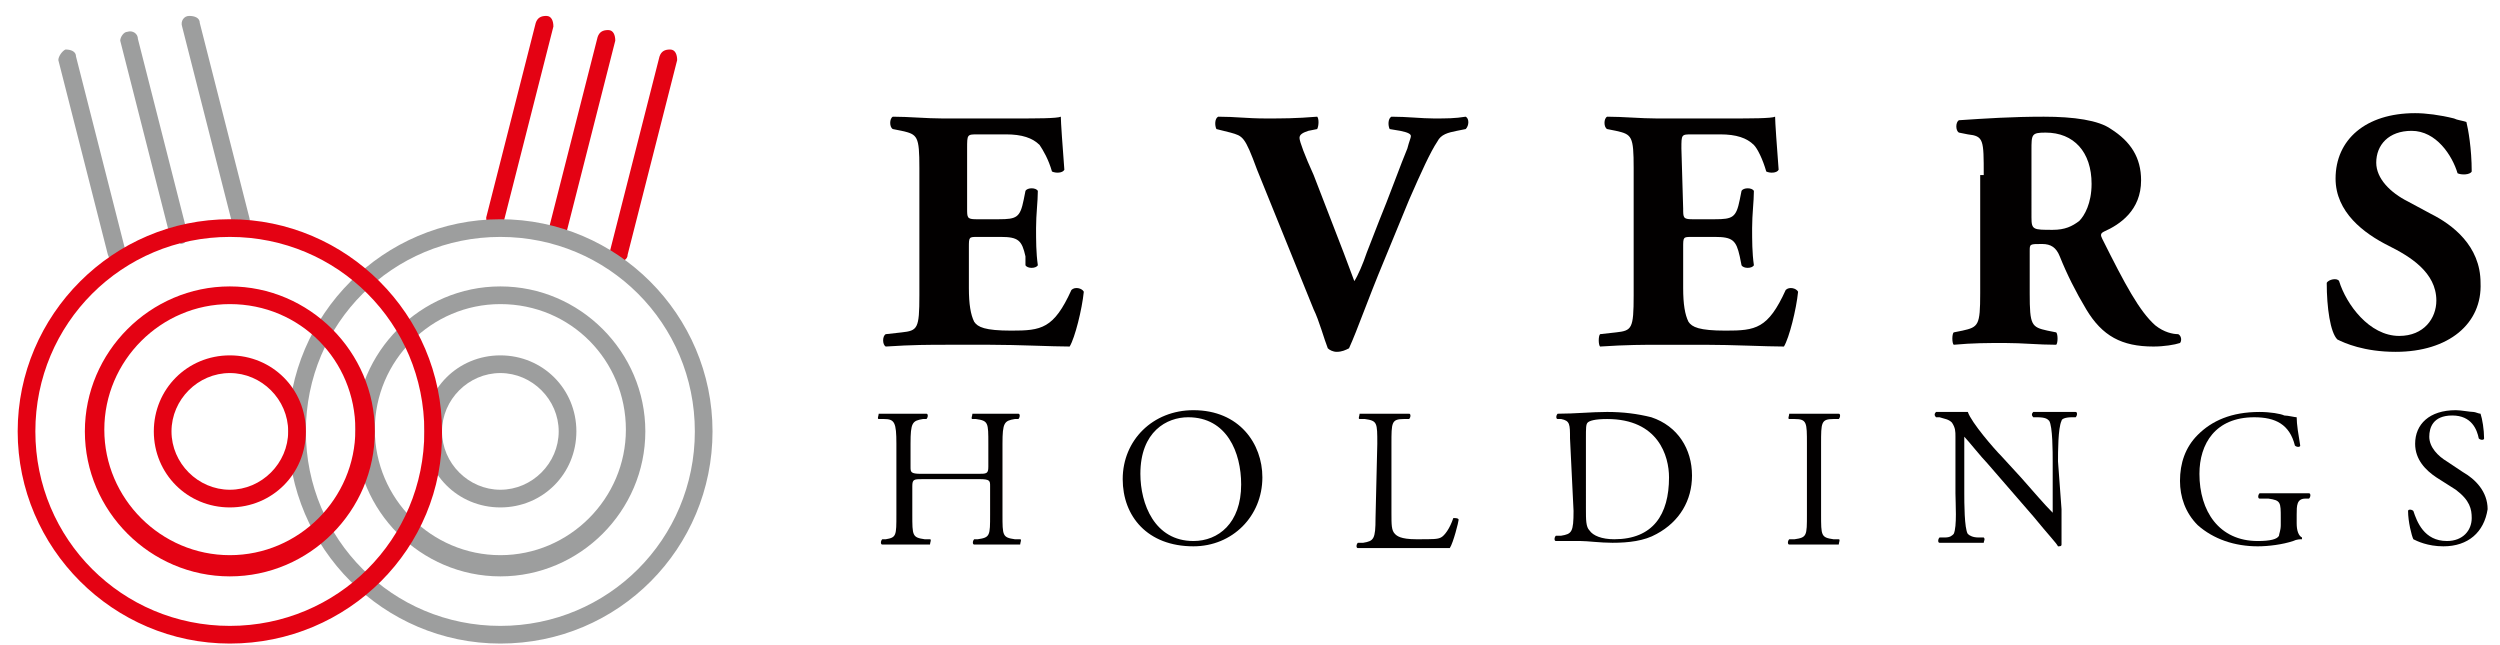
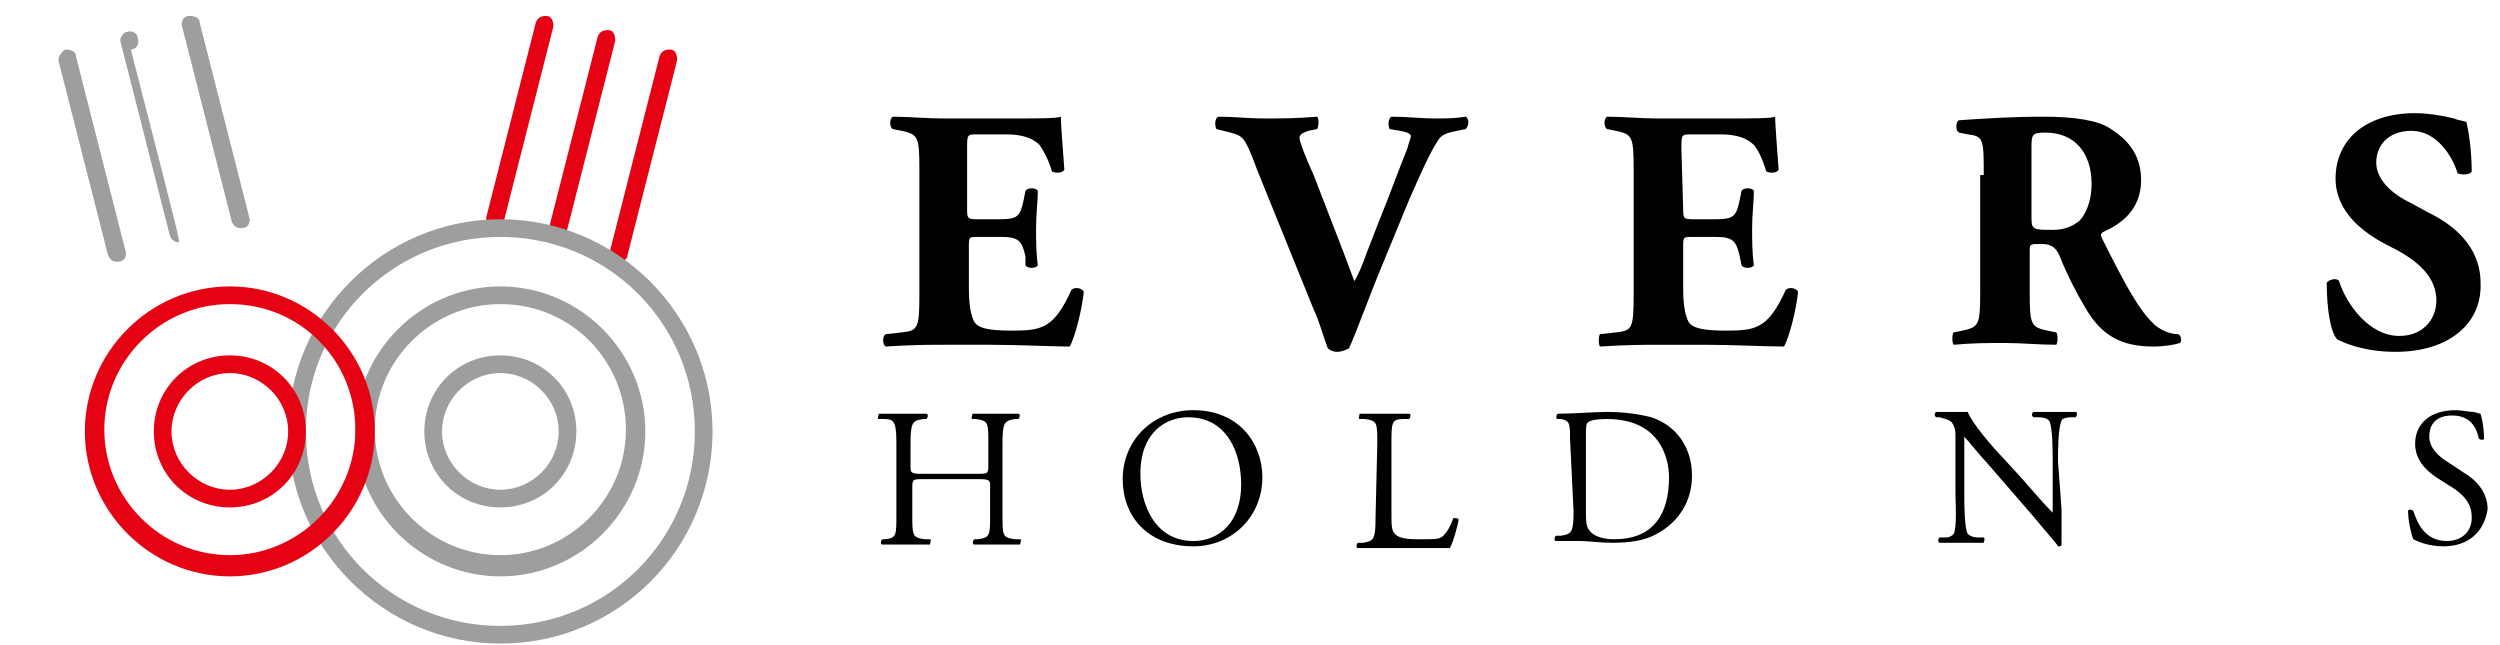
<svg xmlns="http://www.w3.org/2000/svg" version="1.1" id="レイヤー_1" x="0px" y="0px" viewBox="0 0 141.4 36.5" style="enable-background:new 0 0 141.4 36.5;" xml:space="preserve">
  <style type="text/css">
	.st0{fill:#E40213;}
	.st1{fill:#9D9E9E;}
	.st2{fill:#020000;}
</style>
  <g>
    <g>
      <path class="st0" d="M28,12.9c0,0-0.1,0-0.1,0c-0.3-0.1-0.4-0.3-0.4-0.6l2.8-11c0.1-0.3,0.3-0.4,0.6-0.4s0.4,0.3,0.4,0.6l-2.8,11    C28.5,12.7,28.3,12.9,28,12.9z" />
      <path class="st0" d="M31.5,13.7c0,0-0.1,0-0.1,0c-0.3-0.1-0.4-0.3-0.4-0.6l2.8-11c0.1-0.3,0.3-0.4,0.6-0.4s0.4,0.3,0.4,0.6    l-2.8,11C32,13.6,31.8,13.7,31.5,13.7z" />
      <path class="st0" d="M35,14.8c0,0-0.1,0-0.1,0c-0.3-0.1-0.4-0.3-0.4-0.6l2.8-11c0.1-0.3,0.3-0.4,0.6-0.4s0.4,0.3,0.4,0.6l-2.8,11    C35.5,14.7,35.2,14.8,35,14.8z" />
      <path class="st1" d="M28.3,36.4c-6.6,0-12-5.4-12-12s5.4-12,12-12s12,5.4,12,12S35,36.4,28.3,36.4z M28.3,13.4    c-6.1,0-11,4.9-11,11s4.9,11,11,11s11-4.9,11-11S34.4,13.4,28.3,13.4z" />
      <path class="st1" d="M28.3,32.6c-4.5,0-8.2-3.7-8.2-8.2c0-4.5,3.7-8.2,8.2-8.2s8.2,3.7,8.2,8.2S32.8,32.6,28.3,32.6z M28.3,17.2    c-3.9,0-7.1,3.2-7.1,7.1s3.2,7.1,7.1,7.1s7.1-3.2,7.1-7.1S32.3,17.2,28.3,17.2z" />
      <path class="st1" d="M28.3,28.7c-2.4,0-4.3-1.9-4.3-4.3c0-2.4,1.9-4.3,4.3-4.3s4.3,1.9,4.3,4.3S30.7,28.7,28.3,28.7z M28.3,21.1    c-1.8,0-3.3,1.5-3.3,3.3c0,1.8,1.5,3.3,3.3,3.3c1.8,0,3.3-1.5,3.3-3.3C31.6,22.6,30.1,21.1,28.3,21.1z" />
      <path class="st1" d="M6.6,14.8c-0.2,0-0.4-0.1-0.5-0.4l-2.8-11C3.3,3.2,3.5,2.9,3.7,2.8C4,2.8,4.3,2.9,4.3,3.2l2.8,11    c0.1,0.3-0.1,0.6-0.4,0.6C6.7,14.8,6.7,14.8,6.6,14.8z" />
-       <path class="st1" d="M10.1,13.7c-0.2,0-0.4-0.1-0.5-0.4l-2.8-11C6.8,2.1,7,1.8,7.2,1.8c0.3-0.1,0.6,0.1,0.6,0.4l2.8,11    c0.1,0.3-0.1,0.6-0.4,0.6C10.2,13.7,10.2,13.7,10.1,13.7z" />
+       <path class="st1" d="M10.1,13.7c-0.2,0-0.4-0.1-0.5-0.4l-2.8-11C6.8,2.1,7,1.8,7.2,1.8c0.3-0.1,0.6,0.1,0.6,0.4c0.1,0.3-0.1,0.6-0.4,0.6C10.2,13.7,10.2,13.7,10.1,13.7z" />
      <path class="st1" d="M13.6,12.9c-0.2,0-0.4-0.1-0.5-0.4l-2.8-11c-0.1-0.3,0.1-0.6,0.4-0.6s0.6,0.1,0.6,0.4l2.8,11    c0.1,0.3-0.1,0.6-0.4,0.6C13.7,12.9,13.6,12.9,13.6,12.9z" />
-       <path class="st0" d="M13,36.4c-6.6,0-12-5.4-12-12c0-6.6,5.4-12,12-12s12,5.4,12,12C25.1,31,19.7,36.4,13,36.4z M13,13.4    c-6.1,0-11,4.9-11,11s4.9,11,11,11s11-4.9,11-11S19.1,13.4,13,13.4z" />
      <path class="st0" d="M13,32.6c-4.5,0-8.2-3.7-8.2-8.2c0-4.5,3.7-8.2,8.2-8.2s8.2,3.7,8.2,8.2C21.2,28.9,17.5,32.6,13,32.6z     M13,17.2c-3.9,0-7.1,3.2-7.1,7.1s3.2,7.1,7.1,7.1s7.1-3.2,7.1-7.1S17,17.2,13,17.2z" />
      <path class="st0" d="M13,28.7c-2.4,0-4.3-1.9-4.3-4.3c0-2.4,1.9-4.3,4.3-4.3s4.3,1.9,4.3,4.3C17.3,26.8,15.4,28.7,13,28.7z     M13,21.1c-1.8,0-3.3,1.5-3.3,3.3c0,1.8,1.5,3.3,3.3,3.3s3.3-1.5,3.3-3.3C16.3,22.6,14.8,21.1,13,21.1z" />
    </g>
    <g>
      <g>
        <path class="st2" d="M54.7,11.8c0,0.5,0,0.6,0.5,0.6h1.3c1,0,1.2-0.1,1.4-1.1l0.1-0.5c0.1-0.2,0.6-0.2,0.7,0     c0,0.6-0.1,1.3-0.1,2.1c0,0.7,0,1.4,0.1,2.1c-0.1,0.2-0.6,0.2-0.7,0L58,14.5c-0.2-0.9-0.4-1.1-1.4-1.1h-1.3c-0.5,0-0.5,0-0.5,0.6     v2.3c0,0.9,0.1,1.5,0.3,1.9c0.2,0.3,0.6,0.5,2.1,0.5c1.7,0,2.4-0.1,3.4-2.3c0.2-0.2,0.6-0.1,0.7,0.1c-0.1,1-0.5,2.6-0.8,3.1     c-1,0-2.9-0.1-4.5-0.1h-2.5c-0.9,0-1.9,0-3.4,0.1c-0.2-0.1-0.2-0.6,0-0.7l0.9-0.1c0.9-0.1,1-0.2,1-2.1V9.5c0-1.8-0.1-1.9-1-2.1     l-0.5-0.1c-0.2-0.1-0.2-0.6,0-0.7c0.9,0,1.9,0.1,2.8,0.1h4.1c1.2,0,2.4,0,2.6-0.1c0,0.3,0.1,1.7,0.2,3c-0.1,0.2-0.5,0.2-0.7,0.1     C59.3,9,59,8.5,58.8,8.2c-0.4-0.4-1-0.6-1.9-0.6h-1.6c-0.6,0-0.6,0-0.6,0.8L54.7,11.8L54.7,11.8z" />
        <path class="st2" d="M78.3,14.7c-1,2.4-1.5,3.9-2,5c-0.2,0.1-0.4,0.2-0.7,0.2c-0.2,0-0.4-0.1-0.5-0.2c-0.2-0.5-0.5-1.6-0.8-2.2     l-3.2-7.9c-0.7-1.9-0.8-1.9-1.5-2.1l-0.8-0.2c-0.1-0.2-0.1-0.6,0.1-0.7c1,0,1.6,0.1,2.7,0.1c0.9,0,1.7,0,2.9-0.1     c0.1,0.1,0.1,0.5,0,0.7L74,7.4c-0.3,0.1-0.5,0.2-0.5,0.4c0,0.2,0.3,1,0.8,2.1l1.7,4.4l0.6,1.6c0.2-0.3,0.5-1,0.7-1.6l0.7-1.8     c0.5-1.2,1.3-3.4,1.6-4.1c0.1-0.4,0.2-0.6,0.2-0.7c0-0.1-0.1-0.2-0.6-0.3l-0.6-0.1c-0.1-0.2-0.1-0.6,0.1-0.7     c0.9,0,1.7,0.1,2.4,0.1c0.7,0,1.2,0,1.8-0.1c0.2,0.1,0.2,0.5,0,0.7l-0.5,0.1c-0.5,0.1-0.9,0.2-1.1,0.6c-0.4,0.6-0.9,1.7-1.6,3.3     L78.3,14.7z" />
        <path class="st2" d="M95.2,11.8c0,0.5,0,0.6,0.5,0.6h1.3c1,0,1.2-0.1,1.4-1.1l0.1-0.5c0.1-0.2,0.6-0.2,0.7,0     c0,0.6-0.1,1.3-0.1,2.1c0,0.7,0,1.4,0.1,2.1c-0.1,0.2-0.6,0.2-0.7,0l-0.1-0.5c-0.2-0.9-0.4-1.1-1.4-1.1h-1.3     c-0.5,0-0.5,0-0.5,0.6v2.3c0,0.9,0.1,1.5,0.3,1.9c0.2,0.3,0.6,0.5,2.1,0.5c1.7,0,2.4-0.1,3.4-2.3c0.2-0.2,0.6-0.1,0.7,0.1     c-0.1,1-0.5,2.6-0.8,3.1c-1,0-2.9-0.1-4.5-0.1h-2.5c-0.9,0-1.9,0-3.4,0.1c-0.1-0.1-0.1-0.6,0-0.7l0.9-0.1c0.9-0.1,1-0.2,1-2.1     V9.5c0-1.8-0.1-1.9-1-2.1l-0.5-0.1c-0.2-0.1-0.2-0.6,0-0.7c0.9,0,1.9,0.1,2.8,0.1h4.1c1.2,0,2.4,0,2.6-0.1c0,0.3,0.1,1.7,0.2,3     c-0.1,0.2-0.5,0.2-0.7,0.1c-0.2-0.7-0.5-1.3-0.7-1.5c-0.4-0.4-1-0.6-1.9-0.6h-1.6c-0.6,0-0.6,0-0.6,0.8L95.2,11.8L95.2,11.8z" />
        <path class="st2" d="M112.2,9.9c0-2,0-2.2-0.9-2.3l-0.5-0.1c-0.2-0.1-0.2-0.6,0-0.7c1.5-0.1,3-0.2,4.8-0.2c1.7,0,3.1,0.2,3.8,0.7     c1.1,0.7,1.7,1.6,1.7,2.9c0,1.7-1.2,2.5-2.1,2.9c-0.2,0.1-0.2,0.2-0.1,0.4c1.3,2.6,2.1,4.1,3,4.9c0.5,0.4,1,0.5,1.3,0.5     c0.2,0.1,0.2,0.4,0.1,0.5c-0.3,0.1-0.9,0.2-1.5,0.2c-1.8,0-2.9-0.6-3.8-2.1c-0.6-1-1.1-2-1.5-3c-0.2-0.5-0.5-0.7-1-0.7     c-0.7,0-0.7,0-0.7,0.4v2.4c0,1.8,0.1,1.9,1,2.1l0.5,0.1c0.1,0.1,0.1,0.6,0,0.7c-1,0-1.9-0.1-2.9-0.1c-1,0-1.8,0-2.9,0.1     c-0.1-0.1-0.1-0.6,0-0.7l0.5-0.1c0.9-0.2,1-0.3,1-2.1V9.9z M114.9,12.3c0,0.7,0.1,0.7,1.2,0.7c0.7,0,1.1-0.2,1.5-0.5     c0.3-0.3,0.7-1,0.7-2.1c0-1.8-1-2.9-2.6-2.9c-0.8,0-0.8,0.1-0.8,1L114.9,12.3L114.9,12.3z" />
        <path class="st2" d="M135.5,19.9c-1.8,0-2.9-0.5-3.3-0.7c-0.4-0.4-0.6-1.8-0.6-3.2c0.1-0.2,0.6-0.3,0.7-0.1     c0.4,1.3,1.7,3.1,3.4,3.1c1.4,0,2.1-1,2.1-2c0-1.6-1.5-2.5-2.7-3.1c-1.4-0.7-3-1.9-3-3.8c0-2.2,1.7-3.7,4.5-3.7     c0.6,0,1.4,0.1,2.2,0.3c0.2,0.1,0.4,0.1,0.7,0.2c0.1,0.4,0.3,1.5,0.3,2.8c-0.1,0.2-0.6,0.2-0.8,0.1c-0.3-1-1.2-2.4-2.6-2.4     c-1.3,0-2,0.8-2,1.8c0,0.9,0.8,1.7,1.8,2.2l1.3,0.7c1.2,0.6,2.8,1.8,2.8,3.9C140.4,18.3,138.5,19.9,135.5,19.9z" />
      </g>
      <g>
        <path class="st2" d="M52.2,27.1c-0.5,0-0.6,0-0.6,0.4v1.6c0,1.2,0,1.3,0.7,1.4l0.3,0c0.1,0,0,0.2,0,0.3c-0.6,0-1,0-1.4,0     c-0.5,0-0.9,0-1.3,0c-0.1,0-0.1-0.2,0-0.3l0.2,0c0.6-0.1,0.6-0.2,0.6-1.4v-4c0-1.2-0.1-1.4-0.7-1.4l-0.3,0c-0.1,0,0-0.2,0-0.3     c0.5,0,0.9,0,1.4,0c0.4,0,0.8,0,1.3,0c0.1,0,0.1,0.2,0,0.3l-0.2,0c-0.6,0.1-0.7,0.2-0.7,1.4v1.3c0,0.3,0,0.4,0.6,0.4h3.2     c0.5,0,0.6,0,0.6-0.4v-1.3c0-1.2,0-1.3-0.7-1.4l-0.2,0c-0.1,0,0-0.2,0-0.3c0.5,0,0.9,0,1.3,0c0.4,0,0.8,0,1.3,0     c0.1,0,0.1,0.2,0,0.3l-0.2,0c-0.6,0.1-0.7,0.2-0.7,1.4v4c0,1.2,0,1.3,0.7,1.4l0.3,0c0.1,0,0,0.2,0,0.3c-0.5,0-0.9,0-1.3,0     c-0.5,0-0.9,0-1.3,0c-0.1,0-0.1-0.2,0-0.3l0.2,0c0.7-0.1,0.7-0.2,0.7-1.4v-1.6c0-0.3,0-0.4-0.6-0.4H52.2z" />
        <path class="st2" d="M63.5,27.1c0-2.2,1.7-3.9,4-3.9c2.6,0,3.9,1.9,3.9,3.8c0,2.2-1.7,3.9-3.9,3.9C64.9,30.9,63.5,29.2,63.5,27.1     z M70.2,27.4c0-1.8-0.8-3.8-3-3.8c-1.2,0-2.7,0.8-2.7,3.2c0,1.7,0.8,3.8,3,3.8C68.9,30.6,70.2,29.6,70.2,27.4z" />
        <path class="st2" d="M77.9,25.1c0-1.2,0-1.3-0.7-1.4l-0.3,0c-0.1,0,0-0.2,0-0.3c0.6,0,1,0,1.4,0s0.8,0,1.4,0c0.1,0,0.1,0.2,0,0.3     l-0.3,0c-0.7,0-0.7,0.2-0.7,1.4v3.9c0,0.7,0,1,0.2,1.2c0.1,0.1,0.3,0.3,1.2,0.3c1,0,1.2,0,1.4-0.1c0.2-0.1,0.5-0.5,0.7-1.1     c0.1,0,0.3,0,0.3,0.1c0,0.1-0.3,1.3-0.5,1.6c-0.6,0-1.6,0-2.8,0h-1c-0.5,0-0.8,0-1.4,0c-0.1,0-0.1-0.2,0-0.3l0.3,0     c0.6-0.1,0.7-0.2,0.7-1.4L77.9,25.1L77.9,25.1z" />
        <path class="st2" d="M88.8,24.8c0-0.8,0-1-0.5-1.1l-0.2,0c-0.1,0-0.1-0.2,0-0.3c1,0,1.9-0.1,2.8-0.1c0.9,0,1.7,0.1,2.5,0.3     c1.5,0.5,2.3,1.8,2.3,3.3c0,1.4-0.7,2.6-2,3.3c-0.7,0.4-1.6,0.5-2.5,0.5c-0.7,0-1.4-0.1-1.8-0.1c-0.5,0-0.9,0-1.4,0     c-0.1,0-0.1-0.2,0-0.3l0.3,0c0.6-0.1,0.7-0.2,0.7-1.4L88.8,24.8L88.8,24.8z M89.7,28.8c0,0.6,0,1,0.2,1.2     c0.2,0.3,0.7,0.5,1.4,0.5c2.2,0,3.1-1.4,3.1-3.5c0-1.2-0.6-3.3-3.5-3.3c-0.7,0-1,0.1-1.1,0.2c-0.1,0.1-0.1,0.3-0.1,0.9L89.7,28.8     L89.7,28.8z" />
-         <path class="st2" d="M102.2,25.1c0-1.2,0-1.4-0.7-1.4l-0.3,0c-0.1,0,0-0.2,0-0.3c0.6,0,0.9,0,1.4,0c0.4,0,0.8,0,1.4,0     c0.1,0,0.1,0.2,0,0.3l-0.3,0c-0.7,0-0.7,0.2-0.7,1.4v4c0,1.2,0,1.3,0.7,1.4l0.3,0c0.1,0,0,0.2,0,0.3c-0.6,0-0.9,0-1.4,0     c-0.5,0-0.9,0-1.4,0c-0.1,0-0.1-0.2,0-0.3l0.3,0c0.7-0.1,0.7-0.2,0.7-1.4V25.1z" />
        <path class="st2" d="M116.6,28.8c0,0.3,0,1.7,0,2c0,0.1-0.1,0.1-0.2,0.1c-0.1-0.2-0.5-0.6-1.4-1.7l-2.6-3     c-0.3-0.3-1.1-1.3-1.3-1.5h0c0,0.1,0,0.4,0,0.7v2.5c0,0.5,0,2,0.2,2.3c0.1,0.1,0.3,0.2,0.6,0.2l0.3,0c0.1,0.1,0,0.2,0,0.3     c-0.5,0-0.9,0-1.3,0c-0.5,0-0.8,0-1.2,0c-0.1,0-0.1-0.2,0-0.3l0.3,0c0.3,0,0.4-0.1,0.5-0.2c0.2-0.4,0.1-1.8,0.1-2.3v-3.2     c0-0.3,0-0.5-0.2-0.8c-0.2-0.2-0.4-0.2-0.7-0.3l-0.2,0c-0.1-0.1-0.1-0.2,0-0.3c0.5,0,1.1,0,1.3,0c0.2,0,0.4,0,0.5,0     c0.2,0.6,1.5,2.1,1.9,2.5l1.1,1.2c0.8,0.9,1.3,1.5,1.8,2h0c0,0,0-0.2,0-0.5v-2.4c0-0.5,0-2-0.2-2.3c-0.1-0.1-0.2-0.2-0.7-0.2     l-0.2,0c-0.1-0.1-0.1-0.2,0-0.3c0.5,0,0.9,0,1.3,0c0.5,0,0.8,0,1.1,0c0.1,0,0.1,0.2,0,0.3l-0.2,0c-0.4,0-0.6,0.1-0.6,0.2     c-0.2,0.4-0.2,1.8-0.2,2.3L116.6,28.8L116.6,28.8z" />
-         <path class="st2" d="M129.9,29.6c0,0.4,0.1,0.7,0.3,0.8c0,0,0,0.1,0,0.1c-0.1,0-0.3,0-0.5,0.1c-0.6,0.2-1.4,0.3-2,0.3     c-1.3,0-2.5-0.4-3.4-1.2c-0.7-0.7-1-1.6-1-2.5c0-1,0.3-1.9,1-2.6c0.8-0.8,1.9-1.3,3.5-1.3c0.6,0,1.2,0.1,1.4,0.2     c0.2,0,0.6,0.1,0.7,0.1c0,0.4,0.1,1,0.2,1.6c0,0.1-0.2,0.1-0.3,0c-0.3-1.2-1.1-1.6-2.3-1.6c-2.2,0-3.1,1.5-3.1,3.2     c0,2.1,1.1,3.8,3.3,3.8c0.7,0,1.1-0.1,1.2-0.3c0-0.1,0.1-0.3,0.1-0.6v-0.4c0-0.9,0-1-0.7-1.1l-0.5,0c-0.1,0-0.1-0.2,0-0.3     c0.3,0,0.9,0,1.6,0c0.4,0,0.8,0,1.2,0c0.1,0,0.1,0.2,0,0.3l-0.2,0c-0.5,0-0.5,0.4-0.5,0.9L129.9,29.6L129.9,29.6z" />
        <path class="st2" d="M138.2,30.9c-0.9,0-1.5-0.3-1.7-0.4c-0.1-0.2-0.3-1-0.3-1.6c0-0.1,0.2-0.1,0.3,0c0.2,0.6,0.6,1.7,1.9,1.7     c0.9,0,1.4-0.6,1.4-1.3c0-0.5-0.1-1-0.9-1.6l-1.1-0.7c-0.6-0.4-1.2-1-1.2-1.9c0-1.1,0.8-1.9,2.3-1.9c0.3,0,0.8,0.1,1,0.1     c0.1,0,0.3,0.1,0.4,0.1c0.1,0.3,0.2,0.9,0.2,1.4c0,0.1-0.2,0.1-0.3,0c-0.1-0.5-0.4-1.3-1.5-1.3c-1.1,0-1.3,0.7-1.3,1.2     c0,0.6,0.5,1.1,1,1.4l0.9,0.6c0.7,0.4,1.4,1.1,1.4,2.1C140.5,30.1,139.6,30.9,138.2,30.9z" />
      </g>
    </g>
  </g>
</svg>